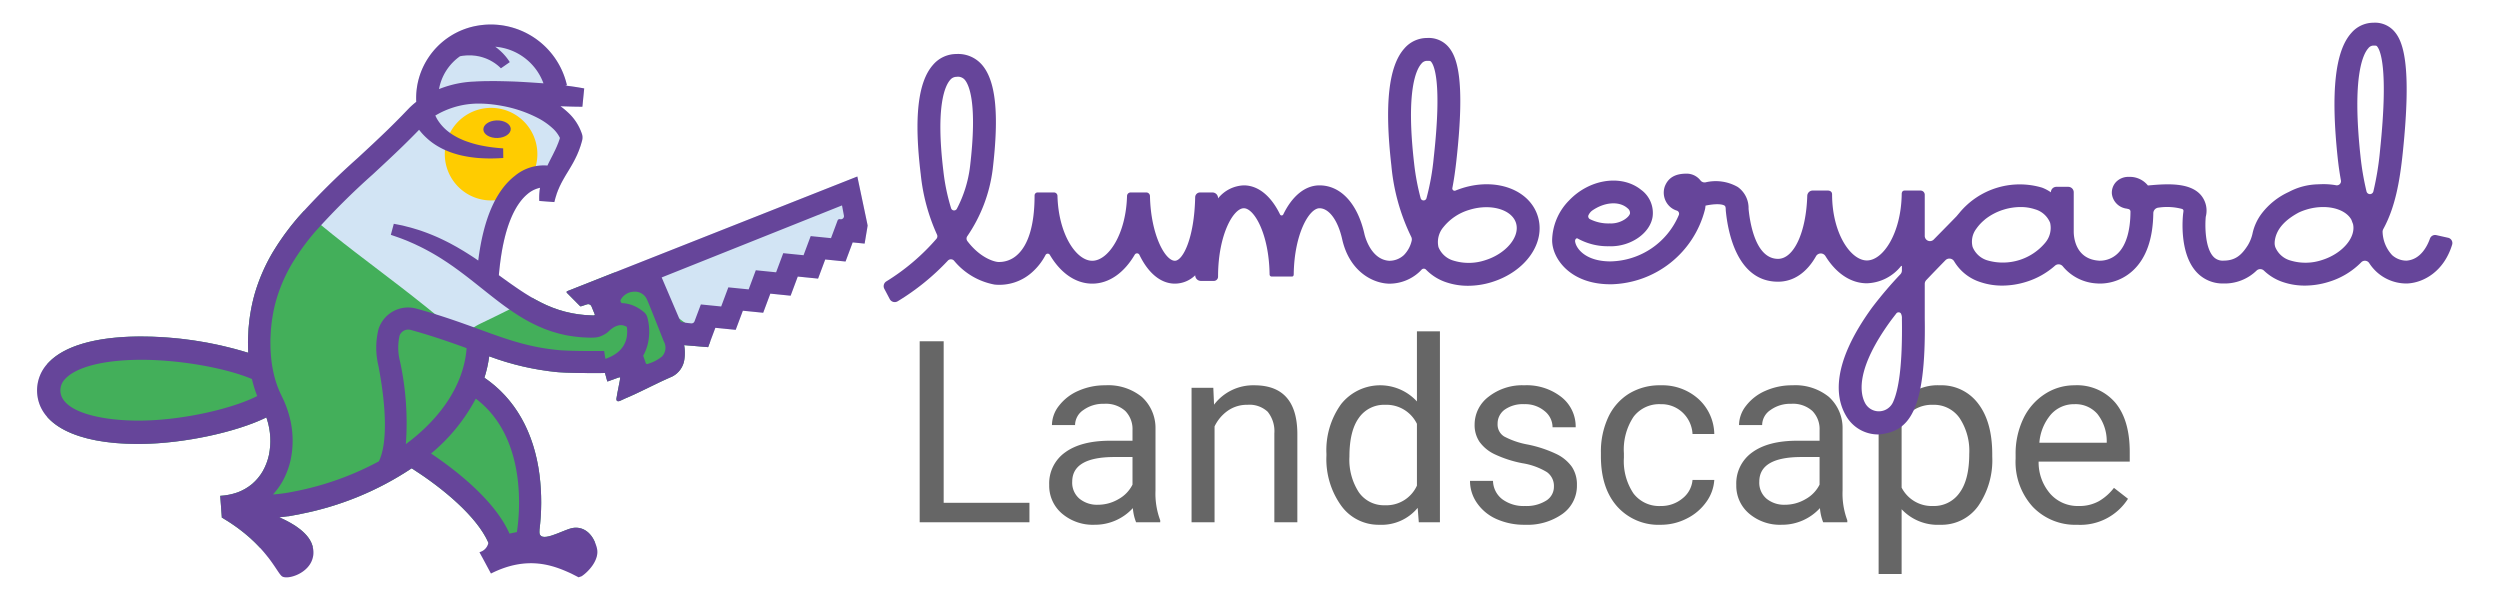
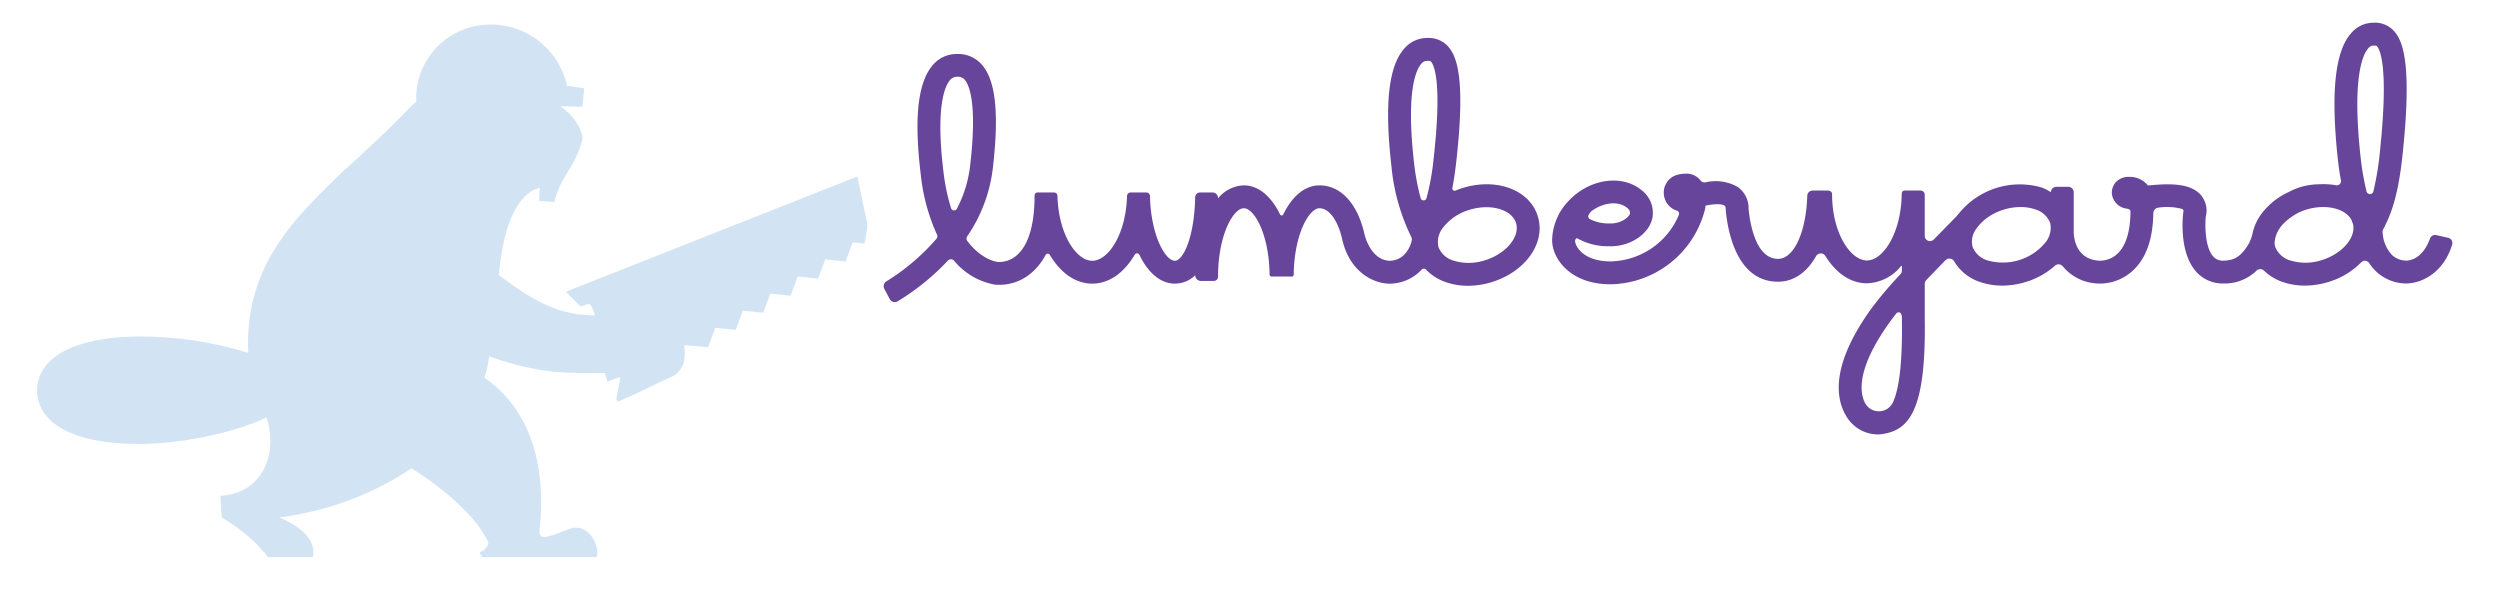
<svg xmlns="http://www.w3.org/2000/svg" id="Layer_1" data-name="Layer 1" viewBox="0 0 398.78 95.697">
  <defs>
    <style>.cls-1{fill:none;}.cls-2{clip-path:url(#clip-path);}.cls-3{fill:#d2e4f4;}.cls-4{fill:#43af5a;}.cls-5{fill:#666;}.cls-6{fill:#66459a;}.cls-7{fill:#fc0;}</style>
    <clipPath id="clip-path">
      <path class="cls-1" d="M136.755,28.153,90.481,46.444a.162.162,0,0,0-.055.264l2.094,2.111a.161.161,0,0,0,.165.04l.943-.312a.573.573,0,0,1,.723.322l.528,1.283s.052.167-.232.167l-.27-.013c-.353-.012-.786-.045-1.137-.064a19.043,19.043,0,0,1-2.074-.293c-.342-.065-.678-.158-1.018-.232-.337-.086-.669-.195-1.004-.29l-.988-.35c-.324-.137-.652-.26-.975-.405-.644-.292-1.28-.612-1.91-.966-.315-.176-.63-.351-.94-.546q-.469-.279-.931-.585c-.619-.399-1.232-.825-1.849-1.255-.616-.432-1.232-.879-1.851-1.33-.041-.03-.083-.06-.124-.089.696-8.185,2.88-11.577,4.6-12.978a4.482,4.482,0,0,1,1.969-.97,5.416,5.416,0,0,0-.078.55,10.271,10.271,0,0,0-.046,1.549l2.401.181c.059-.202.11-.402.159-.601.05-.199.129-.389.179-.583.05-.195.137-.379.202-.568.061-.189.162-.368.233-.553.07-.185.174-.364.258-.546.081-.182.19-.364.282-.545.202-.361.413-.734.641-1.109.235-.379.471-.77.711-1.182.242-.412.482-.84.703-1.295.109-.231.226-.452.324-.694.101-.243.203-.463.296-.736l.14-.395.069-.197.049-.166.097-.331.048-.166.012-.041.036-.139c.009-.039.018-.078.03-.155.006-.036.014-.088.02-.169l.004-.082-0-.128a1.718,1.718,0,0,0-.034-.289c-.004-.023-.018-.083-.04-.153l0.0 0-.001-.004c-.014-.047-.031-.097-.051-.147a8.093,8.093,0,0,0-2.223-3.354,12.271,12.271,0,0,0-1.167-.96c.289.01.571.019.834.025.801.027,1.469.044,1.936.046.468.01.73.005.73.005l.289-2.915s-.273-.058-.742-.132c-.469-.083-1.14-.183-1.947-.287-.108-.015-.224-.029-.336-.044l.268-.059A12.457,12.457,0,0,0,75.993,4.125a11.775,11.775,0,0,0-7.685,5.112,11.644,11.644,0,0,0-1.91,7.009A12.47,12.47,0,0,0,65.283,17.227L64.123,18.431q-1.132,1.162-2.302,2.298c-1.56,1.515-3.164,3-4.78,4.494a116.894,116.894,0,0,0-9.506,9.46,40.727,40.727,0,0,0-4.051,5.596,29.11,29.11,0,0,0-2.812,6.44,27.053,27.053,0,0,0-.763,3.449c-.103.573-.162,1.178-.221,1.781l-.045.451-.021.413-.042.825-.011.206-.006.264-.006.438.008.878c.009.283.02.567.034.851a58.461,58.461,0,0,0-17.573-2.6c-6.817.075-11.752,1.51-14.27,4.148a6.307,6.307,0,0,0-1.839,4.647c.186,5.243,6.187,8.344,16.091,8.344.177,0,.356-.001.535-.003,6.94-.077,15.247-1.916,19.946-4.229.042.124.088.247.123.373a11.342,11.342,0,0,1,.282,5.639,9.186,9.186,0,0,1-.978,2.564,7.929,7.929,0,0,1-1.712,2.052A8.017,8.017,0,0,1,37.885,78.545a10.04,10.04,0,0,1-2.755.546l.259,3.507.061-.004c7.208,4.258,8.716,8.94,9.61,9.384,1.184.587,5.64-1.02,4.836-4.697-.473-2.162-2.99-3.736-5.362-4.765.436-.042.873-.098,1.311-.16a1.881,1.881,0,0,0,.271-.023c.096-.016.189-.036.285-.053.091-.016.18-.034.271-.05.432-.075.864-.154,1.297-.248.008-.002.015-.006.024-.008a48.778,48.778,0,0,0,17.671-7.273C70.661,77.873,76.096,82.413,77.909,86.576a1.941,1.941,0,0,1-1.424,1.506l-.003-.001,1.831,3.408c5.815-2.939,9.984-1.306,12.836.014l.986.504c.15.084.015.002.15.084l.485-.168c.831-.521,2.963-2.51,2.431-4.534-.657-2.496-2.296-3.447-3.871-3.162-1.575.285-5.566,2.792-5.266.384a.091.091,0,0,0-.019-.026,35.42,35.42,0,0,0,.02-8.777c-.877-6.886-3.91-12.224-8.797-15.553a19.675,19.675,0,0,0,.763-3.422A43.135,43.135,0,0,0,88.926,59.36c1.523.138,4.982.171,7.58.14l.356,1.302a.06.06,0,0,0,.076.041l1.413-.513a2.645,2.645,0,0,1,.381-.129c.124-.033.189-.036.193.064a6.92,6.92,0,0,1-.13.818c-.148.734-.162.845-.31,1.579l-.157.921c-.038.343.149.525.572.356.366-.165.84-.388.861-.399,2.421-1.007,5.056-2.46,7.471-3.482a3.597,3.597,0,0,0,1.939-2.774,6.919,6.919,0,0,0-.043-2.233l3.818.32.017-.029,1.145-3.054 0-0,3.245.324,1.141-3.052,3.244.325L122.876,46.836l3.236.329,1.141-3.053,3.24.327,1.139-3.052,3.242.326 0-0,1.137-3.05,1.906.191v-0l.47-2.797.011-.1Z" />
    </clipPath>
  </defs>
  <title>left-logo</title>
  <g class="cls-2">
    <rect class="cls-3" x="4.69" y="-44.778" width="133.638" height="133.638" />
-     <path class="cls-4" d="M99.733,44.437c-2.719-2.062-4.167-1.066-7.499.094-6.816,2.372-7.5,3.24-15.561,7.07-2.473,1.175-2.457,2.544-4.633.704C60.664,42.685,51.925,37.594,42.645,28.033c-2.343-2.438-4.03-2.438-6.562-.375-9.48,7.792-19.008,15.495-28.547,23.2V88.101l76.572-1.554,16.981.001H126.738V64.15C117.652,57.641,108.648,51.125,99.733,44.437Z" />
  </g>
-   <path class="cls-5" d="M150.527,54.439h-3.827V83.311h17.509V80.198H150.527Zm33.789,13.98a6.689,6.689,0,0,0-2.181-5.106,8.484,8.484,0,0,0-5.81-1.854,10.408,10.408,0,0,0-4.294.872,7.785,7.785,0,0,0-3.093,2.369,5.062,5.062,0,0,0-1.14,3.104h3.688a2.922,2.922,0,0,1,1.329-2.399,5.35,5.35,0,0,1,3.291-.992,4.621,4.621,0,0,1,3.391,1.141,4.122,4.122,0,0,1,1.151,3.063v1.685h-3.571q-4.62,0-7.168,1.854a6.065,6.065,0,0,0-2.548,5.205,5.806,5.806,0,0,0,2.032,4.551,7.572,7.572,0,0,0,5.205,1.794,8.183,8.183,0,0,0,6.107-2.657,7.694,7.694,0,0,0,.516,2.261h3.847v-.319a12.07,12.07,0,0,1-.754-4.7ZM180.648,77.302a5.399,5.399,0,0,1-2.24,2.319,6.448,6.448,0,0,1-3.272.893,4.418,4.418,0,0,1-2.955-.972,3.339,3.339,0,0,1-1.15-2.696q0-3.945,6.742-3.946H180.648ZM200.081,61.459a7.817,7.817,0,0,0-6.425,3.093l-.119-2.696H190.068V83.311h3.668V68.021a6.463,6.463,0,0,1,2.101-2.498,5.295,5.295,0,0,1,3.133-.952A4.252,4.252,0,0,1,202.213,65.682a4.94,4.94,0,0,1,1.061,3.431V83.31h3.669V69.133q-.06-7.674-6.862-7.674Zm25.937,2.577a7.962,7.962,0,0,0-12.096.427,12.567,12.567,0,0,0-2.34,7.942v.277a12.709,12.709,0,0,0,2.35,7.971,7.327,7.327,0,0,0,6.077,3.054,7.47,7.47,0,0,0,6.128-2.697l.178,2.3h3.371V52.853H226.017Zm0,13.424a5.35,5.35,0,0,1-5.096,3.134,4.871,4.871,0,0,1-4.165-2.062,9.517,9.517,0,0,1-1.507-5.71q0-4.085,1.507-6.168a4.894,4.894,0,0,1,4.204-2.082,5.393,5.393,0,0,1,5.056,3.034Zm22.169-5.076a19.801,19.801,0,0,0-4.452-1.468,12.904,12.904,0,0,1-3.798-1.289,2.224,2.224,0,0,1-1.051-2.003,2.746,2.746,0,0,1,1.13-2.28,5.018,5.018,0,0,1,3.134-.873,4.793,4.793,0,0,1,3.222,1.091,3.312,3.312,0,0,1,1.279,2.597h3.689a5.984,5.984,0,0,0-2.27-4.819,8.969,8.969,0,0,0-5.92-1.883,8.709,8.709,0,0,0-5.7,1.824,5.565,5.565,0,0,0-2.231,4.462,4.742,4.742,0,0,0,.784,2.736,6.289,6.289,0,0,0,2.419,1.983,18.475,18.475,0,0,0,4.422,1.428,10.79,10.79,0,0,1,3.907,1.418A2.702,2.702,0,0,1,247.869,77.62a2.59,2.59,0,0,1-1.259,2.25,5.914,5.914,0,0,1-3.341.843,5.732,5.732,0,0,1-3.64-1.081,3.797,3.797,0,0,1-1.477-2.924H234.484a6.14,6.14,0,0,0,1.121,3.538,7.413,7.413,0,0,0,3.103,2.548,10.807,10.807,0,0,0,4.561.913,9.651,9.651,0,0,0,5.969-1.735,5.491,5.491,0,0,0,2.3-4.611,5.048,5.048,0,0,0-.823-2.924,6.495,6.495,0,0,0-2.529-2.053Zm12.382-5.899a5.135,5.135,0,0,1,4.333-2.012,4.904,4.904,0,0,1,3.5,1.339,5.057,5.057,0,0,1,1.576,3.42h3.471a7.727,7.727,0,0,0-2.548-5.611,8.604,8.604,0,0,0-5.998-2.161,9.378,9.378,0,0,0-5.086,1.349,8.757,8.757,0,0,0-3.302,3.787,12.916,12.916,0,0,0-1.151,5.572v.614q0,5.076,2.588,8.002a8.836,8.836,0,0,0,6.971,2.924,9.014,9.014,0,0,0,4.134-.992,8.361,8.361,0,0,0,3.123-2.656,6.655,6.655,0,0,0,1.269-3.51h-3.471a4.187,4.187,0,0,1-1.626,2.974,5.284,5.284,0,0,1-3.431,1.19,5.159,5.159,0,0,1-4.363-2.003,9.255,9.255,0,0,1-1.527-5.71v-.695a9.451,9.451,0,0,1,1.537-5.819Zm33.343,1.934a6.69,6.69,0,0,0-2.181-5.107A8.484,8.484,0,0,0,285.921,61.459a10.407,10.407,0,0,0-4.293.872,7.783,7.783,0,0,0-3.093,2.369,5.063,5.063,0,0,0-1.141,3.104H281.083a2.922,2.922,0,0,1,1.329-2.399,5.35,5.35,0,0,1,3.291-.992,4.621,4.621,0,0,1,3.391,1.141,4.122,4.122,0,0,1,1.151,3.062v1.686h-3.569q-4.62,0-7.169,1.854a6.067,6.067,0,0,0-2.548,5.205,5.806,5.806,0,0,0,2.032,4.551,7.571,7.571,0,0,0,5.205,1.794,8.184,8.184,0,0,0,6.108-2.657,7.669,7.669,0,0,0,.516,2.26h3.847v-.318a12.061,12.061,0,0,1-.754-4.7Zm-3.668,8.883a5.401,5.401,0,0,1-2.241,2.319,6.448,6.448,0,0,1-3.272.893,4.418,4.418,0,0,1-2.955-.972,3.339,3.339,0,0,1-1.149-2.696q0-3.945,6.741-3.946h2.876ZM309.42,61.459a7.558,7.558,0,0,0-6.227,2.776l-.178,1.458-3.352,1.535V91.559h3.669V81.229a7.865,7.865,0,0,0,6.148,2.478,7.182,7.182,0,0,0,6.067-2.994,12.858,12.858,0,0,0,2.241-7.892v-.338q0-5.195-2.251-8.11A7.318,7.318,0,0,0,309.42,61.459Zm3.142,17.162a4.958,4.958,0,0,1-4.194,2.092,5.403,5.403,0,0,1-5.037-2.935V67.526a5.393,5.393,0,0,1,4.997-2.955,4.983,4.983,0,0,1,4.244,2.103,9.48,9.48,0,0,1,1.547,5.73q0,4.125-1.557,6.217ZM330.894,61.459a8.575,8.575,0,0,0-4.749,1.418,9.51,9.51,0,0,0-3.411,3.927,12.876,12.876,0,0,0-1.22,5.7v.675a10.633,10.633,0,0,0,2.737,7.664,9.371,9.371,0,0,0,7.099,2.865,9.008,9.008,0,0,0,8.09-4.145l-2.24-1.745a8.266,8.266,0,0,1-2.359,2.102,6.39,6.39,0,0,1-3.292.793,5.828,5.828,0,0,1-4.511-1.953,7.626,7.626,0,0,1-1.854-5.126h14.535V72.107q0-5.135-2.32-7.892A8.035,8.035,0,0,0,330.894,61.459Zm5.155,9.161H325.303a7.853,7.853,0,0,1,1.864-4.531,4.894,4.894,0,0,1,3.727-1.616,4.607,4.607,0,0,1,3.649,1.537,6.988,6.988,0,0,1,1.507,4.333Z" />
  <path class="cls-6" d="M233.31,29.989c-.391.121-.772.259-1.148.413a.365.365,0,0,1-.493-.414c.269-1.387.474-2.857.648-4.421,1.463-13.137.057-16.602-1.332-18.154a4.154,4.154,0,0,0-3.357-1.353,4.761,4.761,0,0,0-3.63,1.688c-2.5,2.802-3.173,8.909-2.057,18.671a32.522,32.522,0,0,0,3.153,11.33.926.926,0,0,1,.082.669,4.767,4.767,0,0,1-1.234,2.266,3.413,3.413,0,0,1-2.366.914c-2.99-.21-3.89-4.081-3.927-4.246-1.092-4.873-3.774-7.783-7.176-7.783-2.342,0-4.379,1.755-5.777,4.637a.287.287,0,0,1-.514,0c-1.398-2.883-3.435-4.637-5.777-4.637a5.505,5.505,0,0,0-4.11,2.078V31.6a.901.901,0,0,0-.901-.901l-1.968 0a.78.78,0,0,0-.782.76c-.132,6.536-1.96,10.137-3.238,10.137-1.537,0-3.837-4.092-3.972-10.32a.585.585,0,0,0-.582-.577l-2.506,0a.574.574,0,0,0-.571.564c-.165,6.118-2.998,10.333-5.548,10.333-2.552,0-5.387-4.221-5.548-10.347a.559.559,0,0,0-.556-.55l-2.633 0a.478.478,0,0,0-.462.47l-.002.223c-.023,4.482-.984,7.689-2.782,9.281a4.247,4.247,0,0,1-3.083,1.112l-.085-.011c-.166-.02-2.519-.361-4.769-3.319a.668.668,0,0,1-.014-.777,24.191,24.191,0,0,0,4.05-10.641c1.057-8.895.5-14.218-1.752-16.753a5.023,5.023,0,0,0-4.033-1.668,4.89,4.89,0,0,0-3.734,1.735c-2.415,2.728-3.054,8.448-1.951,17.487a30.729,30.729,0,0,0,2.585,9.574.632.632,0,0,1-.086.684,34.622,34.622,0,0,1-7.987,6.787.898.898,0,0,0-.324,1.188l.448.847.415.789a.901.901,0,0,0,1.26.354,37.742,37.742,0,0,0,8.006-6.482.67.67,0,0,1,.991.003,10.956,10.956,0,0,0,6.472,3.813,7.789,7.789,0,0,0,5.91-1.906,9.628,9.628,0,0,0,2.214-2.817.395.395,0,0,1,.689-.015c1.668,2.836,4.062,4.586,6.761,4.586,2.709,0,5.109-1.764,6.778-4.619a.422.422,0,0,1,.747.029c1.373,2.853,3.364,4.589,5.653,4.589a4.646,4.646,0,0,0,3.246-1.334.901.901,0,0,0,.901.901h2.116a.67.67,0,0,0,.627-.668l.002-.238c.051-6.531,2.451-10.686,4.109-10.686,1.637,0,3.998,4.051,4.106,10.44l.003.127a.338.338,0,0,0,.323.33h3.222c.286,0,.303-.248.305-.37.088-6.439,2.463-10.526,4.108-10.526,1.527,0,2.948,1.937,3.619,4.935,1.104,4.932,4.583,6.899,7.194,7.082.052.005.18.014.369.014a7.058,7.058,0,0,0,4.709-1.836c.135-.124.264-.255.387-.39a.483.483,0,0,1,.716-.012,7.996,7.996,0,0,0,3.239,2.021,10.75,10.75,0,0,0,3.464.553,12.838,12.838,0,0,0,3.789-.586c5.42-1.679,8.644-6.291,7.34-10.499C243.997,30.289,238.731,28.309,233.31,29.989Zm-80.678,3.31a.5.5,0,0,1-.918-.076,31.87,31.87,0,0,1-1.222-5.83c-1.299-10.654.31-13.78,1.062-14.63a1.296,1.296,0,0,1,1.006-.506,1.448,1.448,0,0,1,1.309.444c.665.749,2.081,3.604.858,13.903A19.57,19.57,0,0,1,152.632,33.3Zm76.064-8.135a38.995,38.995,0,0,1-1.155,6.455.483.483,0,0,1-.931-.005,37.201,37.201,0,0,1-1.047-5.608c-1.329-11.63.365-14.945,1.156-15.831a1.15,1.15,0,0,1,.911-.471c.517,0,.543.029.641.139C228.715,10.342,230.06,12.915,228.696,25.165ZM236.882,41.515a8.302,8.302,0,0,1-5,.065,3.669,3.669,0,0,1-2.431-2.17,3.668,3.668,0,0,1,.778-3.164A8.306,8.306,0,0,1,234.389,33.47a9.203,9.203,0,0,1,2.711-.419c2.302,0,4.23.942,4.721,2.525C242.496,37.756,240.235,40.476,236.882,41.515Z" />
  <path class="cls-6" d="M390.496,37.925l-1.875-.42a.87.87,0,0,0-1.012.552c-.416,1.171-1.485,3.347-3.721,3.517l-.044.002a3.438,3.438,0,0,1-2.272-.881,5.706,5.706,0,0,1-1.516-3.606.943.943,0,0,1,.113-.561c1.855-3.405,2.604-7.389,3.106-12.206,1.475-14.155.026-17.787-1.402-19.371a4.08,4.08,0,0,0-3.288-1.326,4.642,4.642,0,0,0-3.525,1.642c-2.585,2.876-3.293,9.407-2.164,19.967.132,1.24.305,2.422.511,3.556a.66.66,0,0,1-.779.759,11.425,11.425,0,0,0-2.327-.17v-.002c-.051,0-.096.006-.146.006-.147.006-.293.008-.442.019a10.282,10.282,0,0,0-4.615,1.215,11.373,11.373,0,0,0-4.315,3.42,8.138,8.138,0,0,0-1.452,3.09,6.246,6.246,0,0,1-.785,2.011c-1.022,1.608-2.03,2.437-3.89,2.437a2.007,2.007,0,0,1-1.629-.67c-1.345-1.505-1.306-5.084-1.18-6.335a3.848,3.848,0,0,0-.802-3.48c-1.772-2.008-5.369-1.789-8.429-1.502-.037-.047-.076-.095-.117-.141a3.697,3.697,0,0,0-2.906-1.232,2.715,2.715,0,0,0-2.074.83,2.484,2.484,0,0,0-.646,1.9,2.706,2.706,0,0,0,2.398,2.338c.078.025.158.045.241.063a.404.404,0,0,1,.324.393c-.014,3.116-.709,5.416-2.028,6.686a4.11,4.11,0,0,1-2.932,1.161l-.068-.006c-3.829-.254-4.023-3.895-4.023-4.623V30.676a.875.875,0,0,0-.875-.875h-1.894a.875.875,0,0,0-.875.875,6.397,6.397,0,0,0-1.409-.745,12.472,12.472,0,0,0-13.174,4.011l-.472.56c-.703.726-1.516,1.552-2.387,2.439q-.611.621-1.248,1.27a.835.835,0,0,1-1.431-.584v-6.561a.671.671,0,0,0-.671-.671H303.821c-.515,0-.475.572-.475.572-.095,6.25-2.969,10.578-5.553,10.578-2.572,0-5.528-4.285-5.553-10.489-0-.026-.002-.024-.002-.051,0-.639-.69-.611-.69-.611h-2.395a.872.872,0,0,0-.874.84c-.172,5.79-2.12,10.056-4.664,10.056-3.514,0-4.454-5.508-4.697-7.967a4.119,4.119,0,0,0-1.722-3.495,7.071,7.071,0,0,0-5.165-.737.838.838,0,0,1-.788-.314q-.041-.052-.084-.102a2.784,2.784,0,0,0-2.14-.976c-1.804,0-2.901.64-3.454,2.014a3.035,3.035,0,0,0,.654,3.102,2.863,2.863,0,0,0,1.234.774.524.524,0,0,1,.341.705,12.073,12.073,0,0,1-10.898,7.402c-4.104,0-5.568-2.169-5.658-3.267.018-.136.094-.468.39-.4a9.843,9.843,0,0,0,5.05,1.247l.271.008c3.263,0,6.251-2.104,6.659-4.691a4.565,4.565,0,0,0-1.639-4.169l-.507-.386L261.393,29.99c-3.132-2.138-7.953-1.328-11.107,1.985a9.28,9.28,0,0,0-2.702,6.349c0,2.915,2.889,7.02,9.273,7.019.067.002.134.002.203.002a15.825,15.825,0,0,0,14.888-11.875l.051-.235c.016-.109.036-.258.054-.437,1.542-.32,2.638-.275,3.049.013.043.03.173.122.173.609l.008.174c.327,3.41,1.792,11.341,8.333,11.341,2.51,0,4.605-1.487,6.065-4.076a.875.875,0,0,1,1.506 0c1.66,2.685,3.989,4.329,6.607,4.329a7.254,7.254,0,0,0,5.448-2.751.076.076,0,0,1,.135.049l0,.66a.878.878,0,0,1-.234.595,63.263,63.263,0,0,0-4.544,5.347c-6.495,8.957-5.847,14.29-4.16,17.186a5.89,5.89,0,0,0,5.105,3.026,3.233,3.233,0,0,0,.349-.019c4.515-.507,7.364-3.451,7.128-18.504V45.285a.876.876,0,0,1,.24-.603c1.015-1.07,2.054-2.141,3.054-3.164a.881.881,0,0,1,1.394.162,7.501,7.501,0,0,0,4.202,3.323,10.75,10.75,0,0,0,3.464.553,12.838,12.838,0,0,0,3.789-.586,12.426,12.426,0,0,0,4.615-2.575.866.866,0,0,1,1.254.078,7.532,7.532,0,0,0,5.51,2.742c.083.007.236.017.445.017a7.763,7.763,0,0,0,5.267-2.104c2.084-1.951,3.166-5.017,3.224-9.125a.908.908,0,0,1,.855-.886,9.219,9.219,0,0,1,3.73.211c.008.004.033.014.041.018a.304.304,0,0,1,.182.318c-.002.064-.008.067-.023.213l-.027.194c-.073.628-.635,6.221,2.067,9.255a5.657,5.657,0,0,0,4.353,1.894A7.304,7.304,0,0,0,359.95,43.161a.855.855,0,0,1,1.178.006,8.06,8.06,0,0,0,3.053,1.835,10.749,10.749,0,0,0,3.464.553,12.839,12.839,0,0,0,3.789-.586,12.226,12.226,0,0,0,5.209-3.126.814.814,0,0,1,1.268.114,7.28,7.28,0,0,0,1.2,1.426,7.06,7.06,0,0,0,4.701,1.838c.179,0,.299-.009.344-.013,2.476-.174,5.685-1.911,6.989-6.183A.865.865,0,0,0,390.496,37.925ZM253.345,34.416a1.937,1.937,0,0,1,.577-.789c1.913-1.371,4.3-1.618,5.662-.437l.096.082a.928.928,0,0,1,.327.757c-.087.552-1.335,1.605-3.034,1.615l-.19-.006a6.518,6.518,0,0,1-3.214-.705A.527.527,0,0,1,253.345,34.416Zm48.628,29.707a2.486,2.486,0,0,1-4.466.176q-.034-.065-.067-.132c-.79-1.627-1.306-5.472,4.108-12.937.191-.263.675-.892.903-1.182a.462.462,0,0,1,.762-.055,1.544,1.544,0,0,1,.163.816C303.495,58.461,302.827,62.238,301.973,64.123Zm24.271-25.409a8.814,8.814,0,0,1-9.16,2.839,3.669,3.669,0,0,1-2.431-2.17,3.401,3.401,0,0,1,.565-2.86c.026-.04.073-.098.1-.137a7.056,7.056,0,0,1,1.229-1.307c.029-.026.052-.055.083-.079a9.011,9.011,0,0,1,2.961-1.556,9.238,9.238,0,0,1,2.712-.418,7.123,7.123,0,0,1,2.288.354,3.667,3.667,0,0,1,2.431,2.17A3.668,3.668,0,0,1,326.244,38.713Zm44.111,2.775a8.302,8.302,0,0,1-5,.065,3.669,3.669,0,0,1-2.431-2.17,2.551,2.551,0,0,1-.085-.42l-.002-.027c-.006-.059,0-.323,0-.323.182-2.206,1.93-3.661,3.715-4.646l.126-.068a9.452,9.452,0,0,1,1.183-.456,9.204,9.204,0,0,1,2.711-.419c2.039,0,3.782.741,4.495,2.009a.258.258,0,0,1,.017.037c.08.215.158.434.242.643a.233.233,0,0,1,.012.037C375.822,37.895,373.606,40.481,370.356,41.488Zm8.222-10.942a.562.562,0,0,1-1.089-.01,43.147,43.147,0,0,1-.969-5.691c-1.358-12.706.422-16.221,1.251-17.143a1.042,1.042,0,0,1,.814-.433c.472,0,.493.023.581.122.464.515,1.872,3.232.484,16.554A46.299,46.299,0,0,1,378.578,30.546Z" />
-   <path class="cls-7" d="M78.371,31.972a7.383,7.383,0,1,0-.074 0q.037,0,.073-0Z" />
-   <path class="cls-6" d="M81.472,20.532c-.046-.774-1.061-1.367-2.268-1.325s-2.148.704-2.102,1.478,1.061,1.367,2.268,1.325S81.518,21.306,81.472,20.532Z" />
-   <path class="cls-6" d="M22.007,70.814c.177,0,.356-.001.535-.003,6.94-.077,15.247-1.916,19.946-4.229.042.124.088.247.123.373a11.342,11.342,0,0,1,.282,5.639,9.186,9.186,0,0,1-.978,2.564,7.929,7.929,0,0,1-1.712,2.052A8.017,8.017,0,0,1,37.885,78.545a10.041,10.041,0,0,1-2.755.546l.259,3.507.061-.004c7.208,4.258,8.716,8.94,9.61,9.384,1.184.587,5.64-1.02,4.836-4.697-.473-2.162-2.99-3.736-5.362-4.765.436-.042.873-.098,1.311-.16a1.89,1.89,0,0,0,.271-.023c.096-.016.189-.036.285-.053.091-.016.18-.034.27-.05.432-.075.864-.153,1.297-.248.008-.002.015-.006.024-.008a48.778,48.778,0,0,0,17.671-7.273C70.661,77.873,76.096,82.413,77.909,86.576a1.941,1.941,0,0,1-1.424,1.506l-.003-.001,1.831,3.408c5.815-2.939,9.984-1.306,12.836.014l.986.504c.15.084.015.002.15.084l.485-.168c.831-.521,2.963-2.51,2.431-4.534-.657-2.496-2.296-3.447-3.871-3.162-1.575.285-5.566,2.792-5.265.384a.091.091,0,0,0-.019-.026,35.418,35.418,0,0,0,.02-8.777c-.877-6.886-3.91-12.224-8.797-15.553a19.672,19.672,0,0,0,.763-3.422A43.135,43.135,0,0,0,88.926,59.36c1.523.138,4.982.171,7.58.14l.356,1.302a.06.06,0,0,0,.076.041l1.413-.513a2.642,2.642,0,0,1,.381-.129c.124-.033.189-.036.193.064a6.923,6.923,0,0,1-.13.818c-.148.734-.162.845-.31,1.579l-.157.921c-.038.343.149.525.572.356.366-.165.84-.388.861-.398,2.421-1.007,5.056-2.46,7.471-3.482a3.597,3.597,0,0,0,1.939-2.774,6.919,6.919,0,0,0-.043-2.233l3.818.32.017-.029,1.145-3.054 0-0,3.245.324,1.142-3.052,3.244.325,1.138-3.049,3.236.329,1.141-3.053v-0l3.24.327,1.139-3.052,3.242.326 0-0,1.137-3.05,1.906.191v-0l.47-2.797.011-.1-1.644-7.804L90.481,46.444a.161.161,0,0,0-.055.264L92.519,48.819a.161.161,0,0,0,.165.04l.943-.312a.573.573,0,0,1,.722.322l.528,1.283s.052.167-.232.167l-.271-.013c-.353-.012-.786-.045-1.137-.064a19.056,19.056,0,0,1-2.074-.293c-.342-.065-.678-.158-1.018-.232-.337-.086-.669-.195-1.004-.29l-.988-.35c-.324-.137-.652-.26-.975-.405-.644-.292-1.28-.612-1.91-.966-.315-.176-.63-.351-.94-.546q-.469-.279-.931-.585c-.619-.399-1.232-.825-1.849-1.255-.616-.432-1.232-.879-1.851-1.33-.041-.03-.083-.06-.123-.089.696-8.185,2.88-11.577,4.6-12.978a4.482,4.482,0,0,1,1.969-.97,5.423,5.423,0,0,0-.078.55,10.269,10.269,0,0,0-.045,1.549l2.401.181c.059-.202.11-.402.159-.601.05-.199.129-.389.179-.583.05-.195.137-.379.202-.568.061-.189.162-.368.233-.553.07-.185.174-.364.258-.546.081-.182.19-.364.282-.545.202-.361.413-.734.641-1.109.235-.379.471-.77.711-1.182.242-.412.482-.84.703-1.295.109-.231.226-.452.324-.694.101-.243.203-.463.296-.736l.14-.395.069-.197.049-.166.097-.331.048-.166.012-.041.036-.139c.009-.038.018-.078.03-.154.006-.036.014-.088.02-.169l.004-.082-0-.128a1.711,1.711,0,0,0-.035-.289c-.004-.023-.018-.083-.04-.153l0.0 0-.001-.004c-.014-.047-.031-.097-.051-.147a8.093,8.093,0,0,0-2.223-3.354,12.264,12.264,0,0,0-1.167-.96c.289.01.571.019.834.025.801.027,1.469.044,1.936.046.468.01.73.005.73.005l.289-2.915s-.273-.058-.741-.132c-.469-.083-1.14-.183-1.947-.287-.108-.015-.224-.029-.336-.044l.268-.059A12.457,12.457,0,0,0,75.993,4.125a11.775,11.775,0,0,0-7.685,5.112,11.644,11.644,0,0,0-1.91,7.009A12.478,12.478,0,0,0,65.283,17.227l-1.161,1.204q-1.132,1.162-2.302,2.298c-1.56,1.515-3.164,3-4.78,4.494A116.891,116.891,0,0,0,47.535,34.683a40.723,40.723,0,0,0-4.051,5.596,29.11,29.11,0,0,0-2.812,6.44,27.049,27.049,0,0,0-.763,3.449c-.103.573-.162,1.178-.221,1.781l-.045.451-.021.413-.042.825-.011.206-.006.264-.006.438.008.878c.009.283.02.567.034.851a58.46,58.46,0,0,0-17.573-2.6c-6.817.075-11.752,1.51-14.27,4.148a6.307,6.307,0,0,0-1.839,4.647C6.102,67.713,12.103,70.814,22.007,70.814Zm42.732.029a46.185,46.185,0,0,0-.934-13.206,8.742,8.742,0,0,1-.066-4.105,1.479,1.479,0,0,1,1.841-.887c3.502.974,6.34,1.977,8.849,2.889C74.011,61.232,70.429,66.625,64.739,70.843Zm17.711,14.026-1.182.247C78.898,79.727,72.489,74.842,68.759,72.343a28.833,28.833,0,0,0,7.134-8.755C84.246,69.891,82.864,82.199,82.45,84.869Zm23.096-40.614,28.765-11.489.295,1.577a.498.498,0,0,1-.583.622.345.345,0,0,0-.413.194l-1.055,2.827-3.241-.325-1.138,3.05v0l-3.24-.327-0.0 0-1.139,3.051-3.238-.328-1.139,3.052v0l-3.242-.324-1.141,3.052v0l-3.242-.325L110.784,51.255a.506.506,0,0,1-.524.326l-.264-.026c-.197-.02-1.407-.133-1.468-.322l-2.982-6.977Zm-6.559,3.612a2.482,2.482,0,0,1,2.112-1.337,2.08,2.08,0,0,1,2.131,1.328c.072.055,2.698,6.694,2.649,6.593a2.041,2.041,0,0,1-.283,2.415,6.381,6.381,0,0,1-2.198,1.156c-.367.15-.377-.072-.507-.446-.04-.115-.153-.432-.297-.841.044-.08.09-.159.132-.24a7.579,7.579,0,0,0,.761-2.488,8.611,8.611,0,0,0,.052-1.681c-.017-.278-.048-.554-.092-.831-.021-.139-.047-.278-.078-.42l-.049-.217c-.021-.083-.033-.134-.073-.267l-.003-.01a1.663,1.663,0,0,0-.553-.819,7.172,7.172,0,0,0-.97-.673,5.023,5.023,0,0,0-.555-.281,5.719,5.719,0,0,0-.601-.228,5.511,5.511,0,0,0-.642-.153,5.02,5.02,0,0,0-.653-.074l-.102-.008C99.077,48.304,98.914,48.002,98.986,47.868ZM71.246,11.169a8.209,8.209,0,0,1,2.134-2.197l.264-.048a3.796,3.796,0,0,1,.47-.053A5.249,5.249,0,0,1,74.672,8.833c.196.004.408-.003.625.007.213.025.439.038.665.069.221.048.457.074.68.139a6.404,6.404,0,0,1,.669.206,5.489,5.489,0,0,1,.634.263c.208.087.389.205.574.301.172.113.346.21.489.32a6.314,6.314,0,0,1,.677.546l.158.151a.647.647,0,0,1,.057.061l1.414-.984c-.003-.003-.009-.021-.06-.099-.049-.079-.112-.171-.19-.285a8.15,8.15,0,0,0-.715-.878c-.154-.177-.341-.344-.533-.533-.205-.171-.412-.369-.651-.538-.054-.042-.112-.082-.168-.123a8.94,8.94,0,0,1,7.692,5.837c-.696-.053-1.41-.099-2.126-.148-1.084-.066-2.169-.134-3.19-.16-1.021-.031-1.976-.05-2.799-.054l-1.137.013c-.343.002-.617.016-.856.021l-.739.03 0.0.014c-.143.004-.286.002-.429.012a17.41,17.41,0,0,0-1.832.196,17.18,17.18,0,0,0-3.543.989l-.009.004A8.164,8.164,0,0,1,71.246,11.169ZM43.139,54.175l.002-.149L43.151,53.82l.041-.825.021-.412.04-.37c.051-.493.095-.984.187-1.495A23.487,23.487,0,0,1,44.1,47.723a25.535,25.535,0,0,1,2.458-5.636,37.195,37.195,0,0,1,3.684-5.092,113.932,113.932,0,0,1,9.208-9.167c1.616-1.496,3.242-3.005,4.84-4.559q1.197-1.169,2.371-2.371l.189-.197c.054.072.112.147.176.225a10.116,10.116,0,0,0,1.042,1.098,9.852,9.852,0,0,0,1.536,1.167,11.655,11.655,0,0,0,1.98.985,10.634,10.634,0,0,0,1.112.379,11.446,11.446,0,0,0,1.167.296,19.551,19.551,0,0,0,2.436.354c.825.057,1.657.087,2.48.065q.756-.016,1.501-.069l-.019-1.534c-.48-.031-.962-.074-1.441-.13-.77-.084-1.529-.217-2.263-.368a17.335,17.335,0,0,1-2.086-.599,9.087,9.087,0,0,1-.938-.378,8.197,8.197,0,0,1-.849-.424,8.7,8.7,0,0,1-1.385-.941,7.337,7.337,0,0,1-1.541-1.781c-.146-.237-.227-.444-.3-.572l-.021-.042.271-.159.318-.175a13.647,13.647,0,0,1,4.129-1.399,13.888,13.888,0,0,1,1.45-.156q.364-.025.73-.02l.183-.001c.02-0.0.085 0.0.067-.001l.103.003.413.013a21.582,21.582,0,0,1,3.006.357,20.377,20.377,0,0,1,5.723,1.947,10.914,10.914,0,0,1,2.319,1.619,5.079,5.079,0,0,1,1.166,1.541l-.023.08-.048.166-.047.128-.091.256c-.05.164-.144.363-.215.546-.069.187-.164.376-.246.564-.08.188-.185.38-.275.57-.089.192-.194.392-.291.587-.204.395-.416.808-.624,1.236-.043.09-.086.183-.13.274a7.194,7.194,0,0,0-5.192,1.639c-3.063,2.37-5.023,6.914-5.849,13.513-.133-.091-.262-.184-.395-.275-.653-.442-1.324-.863-2-1.279l-1.028-.606-1.05-.575c-.71-.367-1.428-.72-2.16-1.045-.736-.316-1.477-.617-2.234-.879-.374-.141-.758-.254-1.141-.369-.381-.117-.763-.233-1.159-.328-.388-.094-.792-.215-1.165-.285l-1.136-.222-.475,1.762c.729.255,1.472.498,2.137.769.341.125.683.274,1.023.425.342.146.681.296,1.014.461.674.309,1.33.655,1.98,1.01.649.356,1.286.737,1.914,1.13l.934.608.921.632.909.656.901.675q.899.685,1.792,1.395L77.672,46.656c1.214.957,2.448,1.934,3.775,2.84q.492.344,1.008.67c.337.223.688.432,1.04.641.703.419,1.441.796,2.194,1.151.377.176.767.331,1.151.496.393.148.789.288,1.187.425.405.117.806.247,1.215.351.412.092.82.204,1.235.274a22.636,22.636,0,0,0,2.502.31c.418.015.836.045,1.253.046l.521-.013a3.169,3.169,0,0,0,1.371-.35l.296-.152a3.552,3.552,0,0,0,.559-.387c.073-.076.15-.151.229-.223a4.44,4.44,0,0,1,.493-.39,2.75,2.75,0,0,1,.974-.441,1.659,1.659,0,0,1,.854.035,2.211,2.211,0,0,1,.22.085,1.692,1.692,0,0,1,.228.116l.011.007c.019.134.037.268.044.404a5.099,5.099,0,0,1-.03,1.001,3.972,3.972,0,0,1-.642,1.744,3.408,3.408,0,0,1-.28.368,3.74,3.74,0,0,1-.329.34,4.876,4.876,0,0,1-.376.313l-.008.005c-.089.063-.179.126-.271.187-.047.031-.093.062-.143.091a5.247,5.247,0,0,1-.459.256c-.154.085-.33.149-.493.227l-.426.161c-.077-.385-.145-.816-.203-1.26-2.493.027-5.791-.005-7.129-.127-4.883-.445-8.345-1.707-12.727-3.305-2.786-1.016-5.944-2.168-9.994-3.295A4.952,4.952,0,0,0,60.377,52.504a12.254,12.254,0,0,0-.025,5.8c1.365,7.073,1.393,12.635.081,15.286A47.354,47.354,0,0,1,47.195,78.345l-.02.002c-.169.037-.339.067-.508.101q-.359.07-.721.134-1.204.204-2.399.288a11.65,11.65,0,0,0,1.433-1.937,12.727,12.727,0,0,0,1.38-3.578,14.888,14.888,0,0,0-.332-7.416c-.084-.298-.181-.59-.288-.879-.098-.293-.216-.577-.335-.86-.112-.287-.25-.561-.38-.839l-.353-.737c-.182-.417-.375-.868-.531-1.341-.163-.466-.3-.944-.42-1.429a19.856,19.856,0,0,1-.49-2.985c-.05-.507-.071-1.02-.088-1.533l-.008-.773ZM10.445,60.391c1.759-1.843,5.995-2.935,11.622-2.998,6.177-.07,13.77,1.231,18.121,3.065.02.085.037.17.057.254.146.583.314,1.164.515,1.737.081.242.174.482.27.723-3.748,1.925-11.555,3.842-18.53,3.919-6.327.063-12.748-1.373-12.868-4.754A2.604,2.604,0,0,1,10.445,60.391Z" />
</svg>